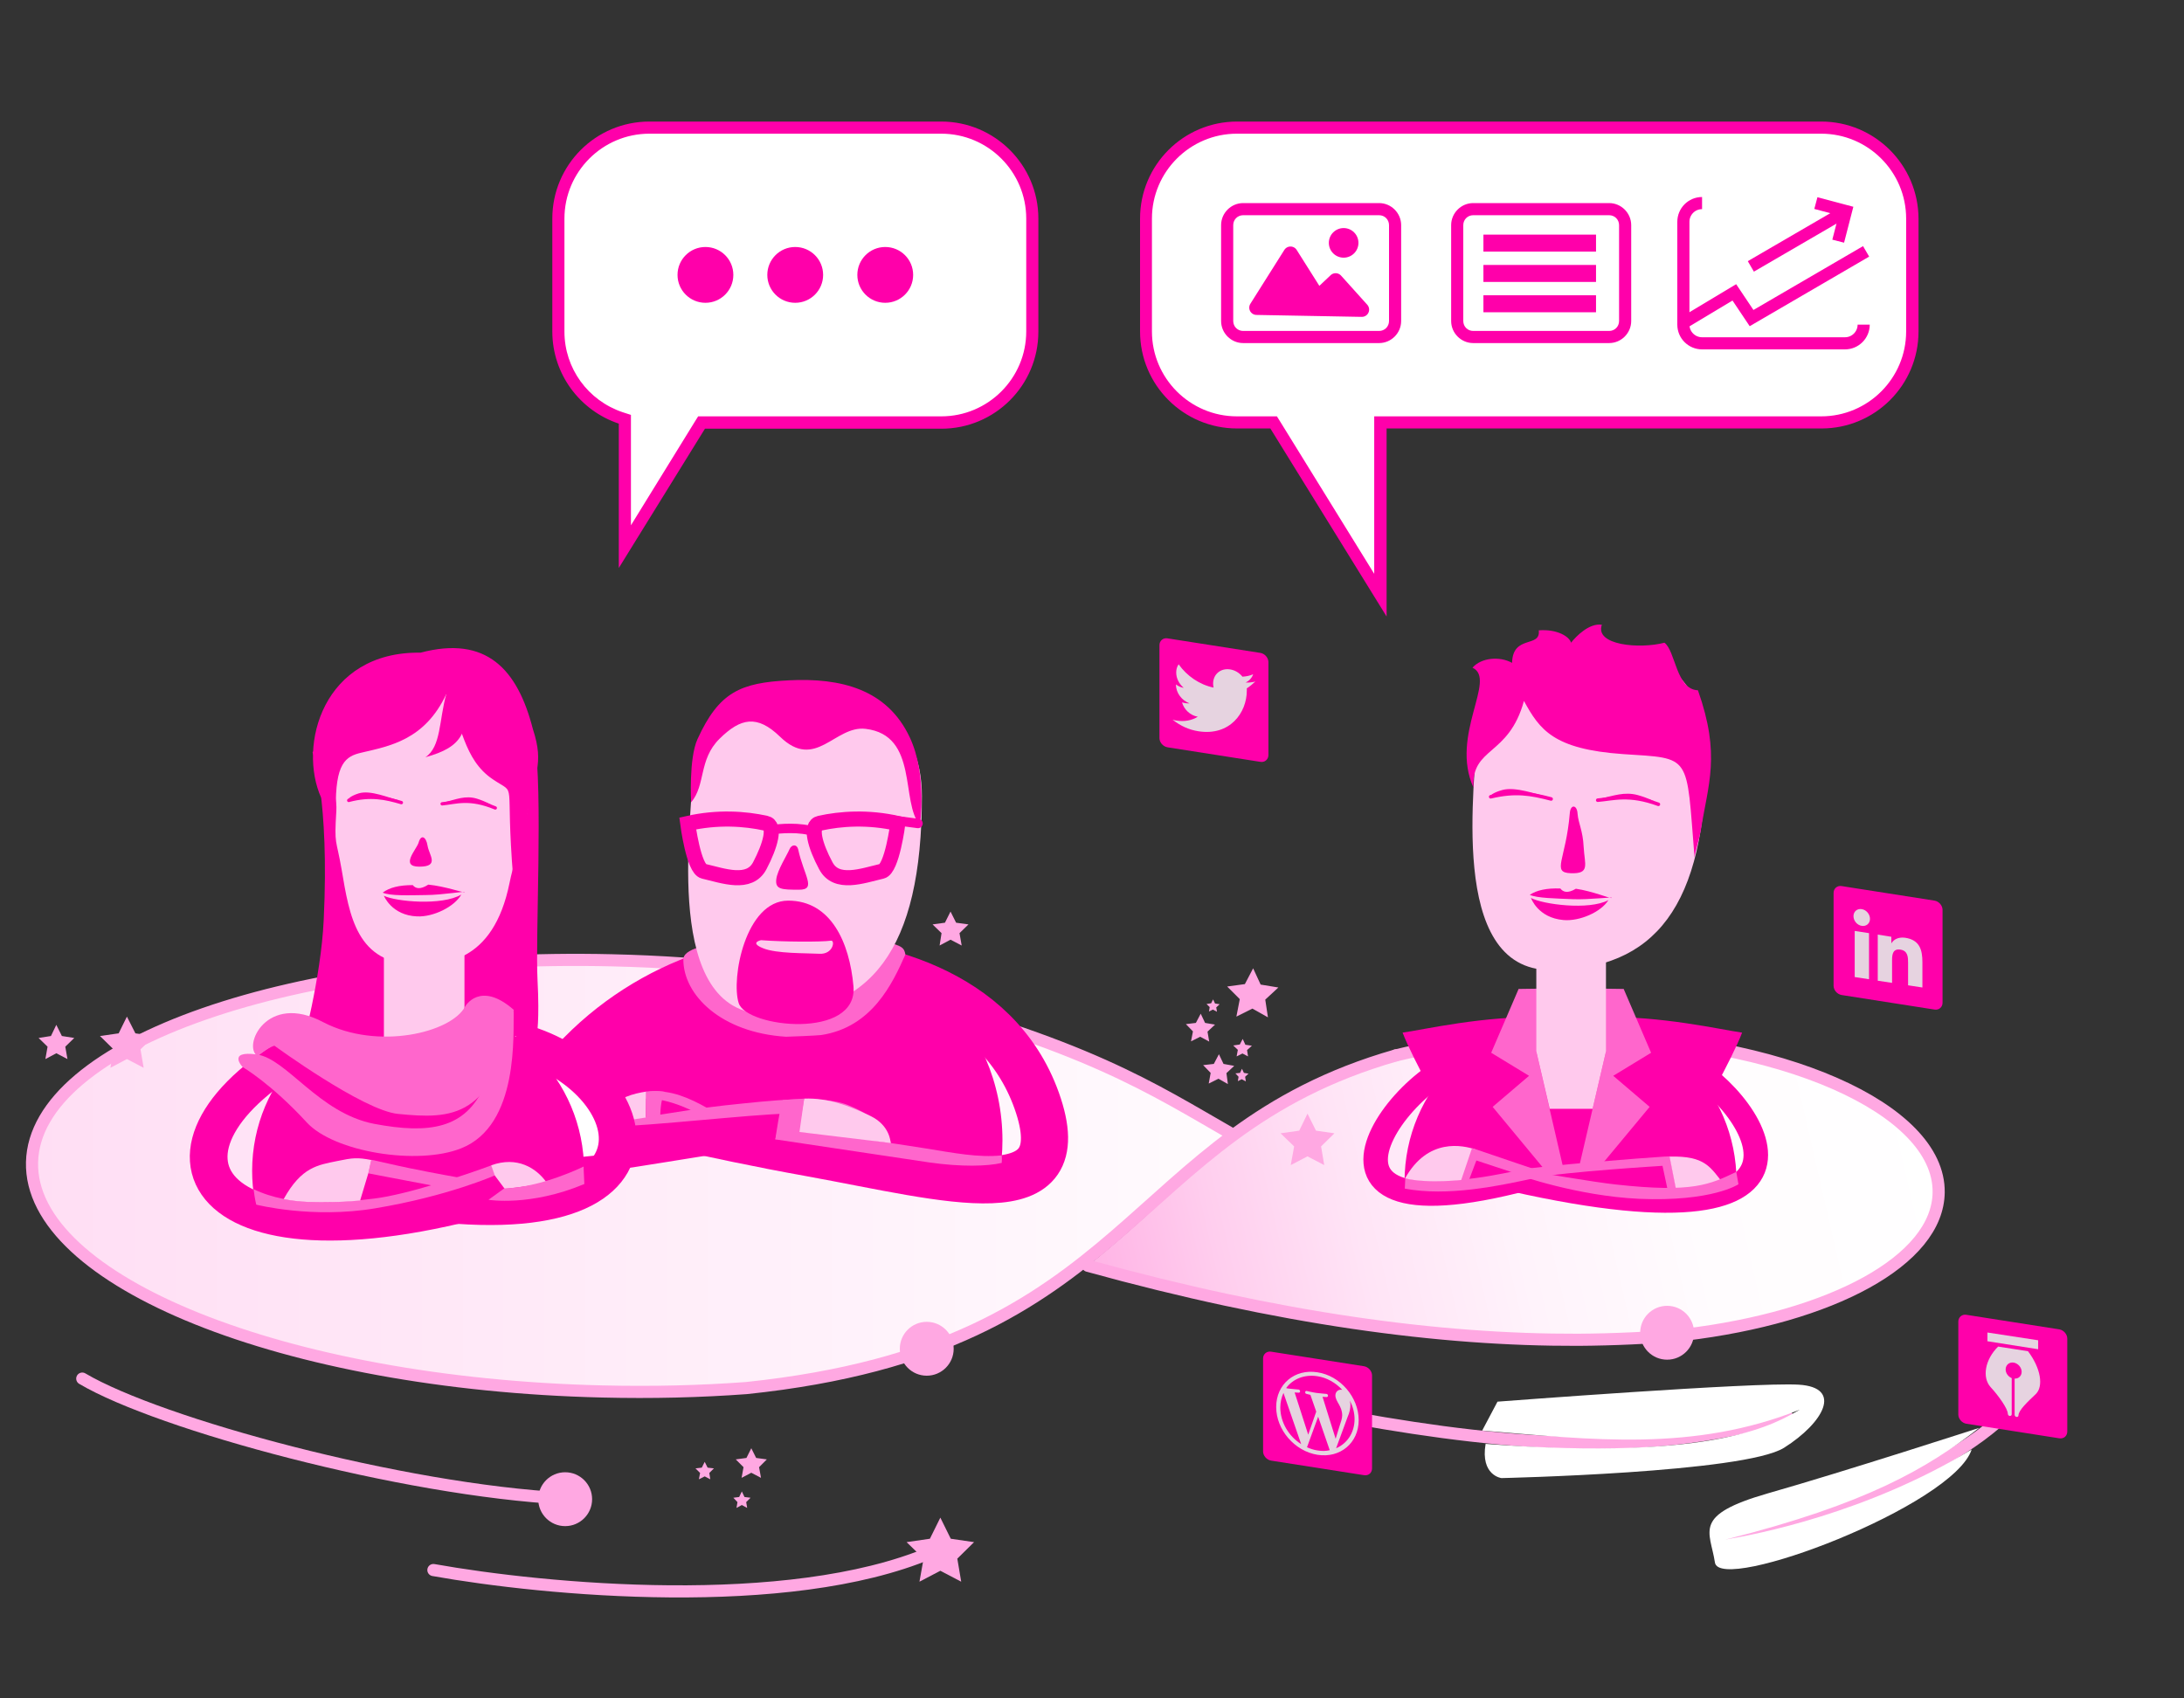
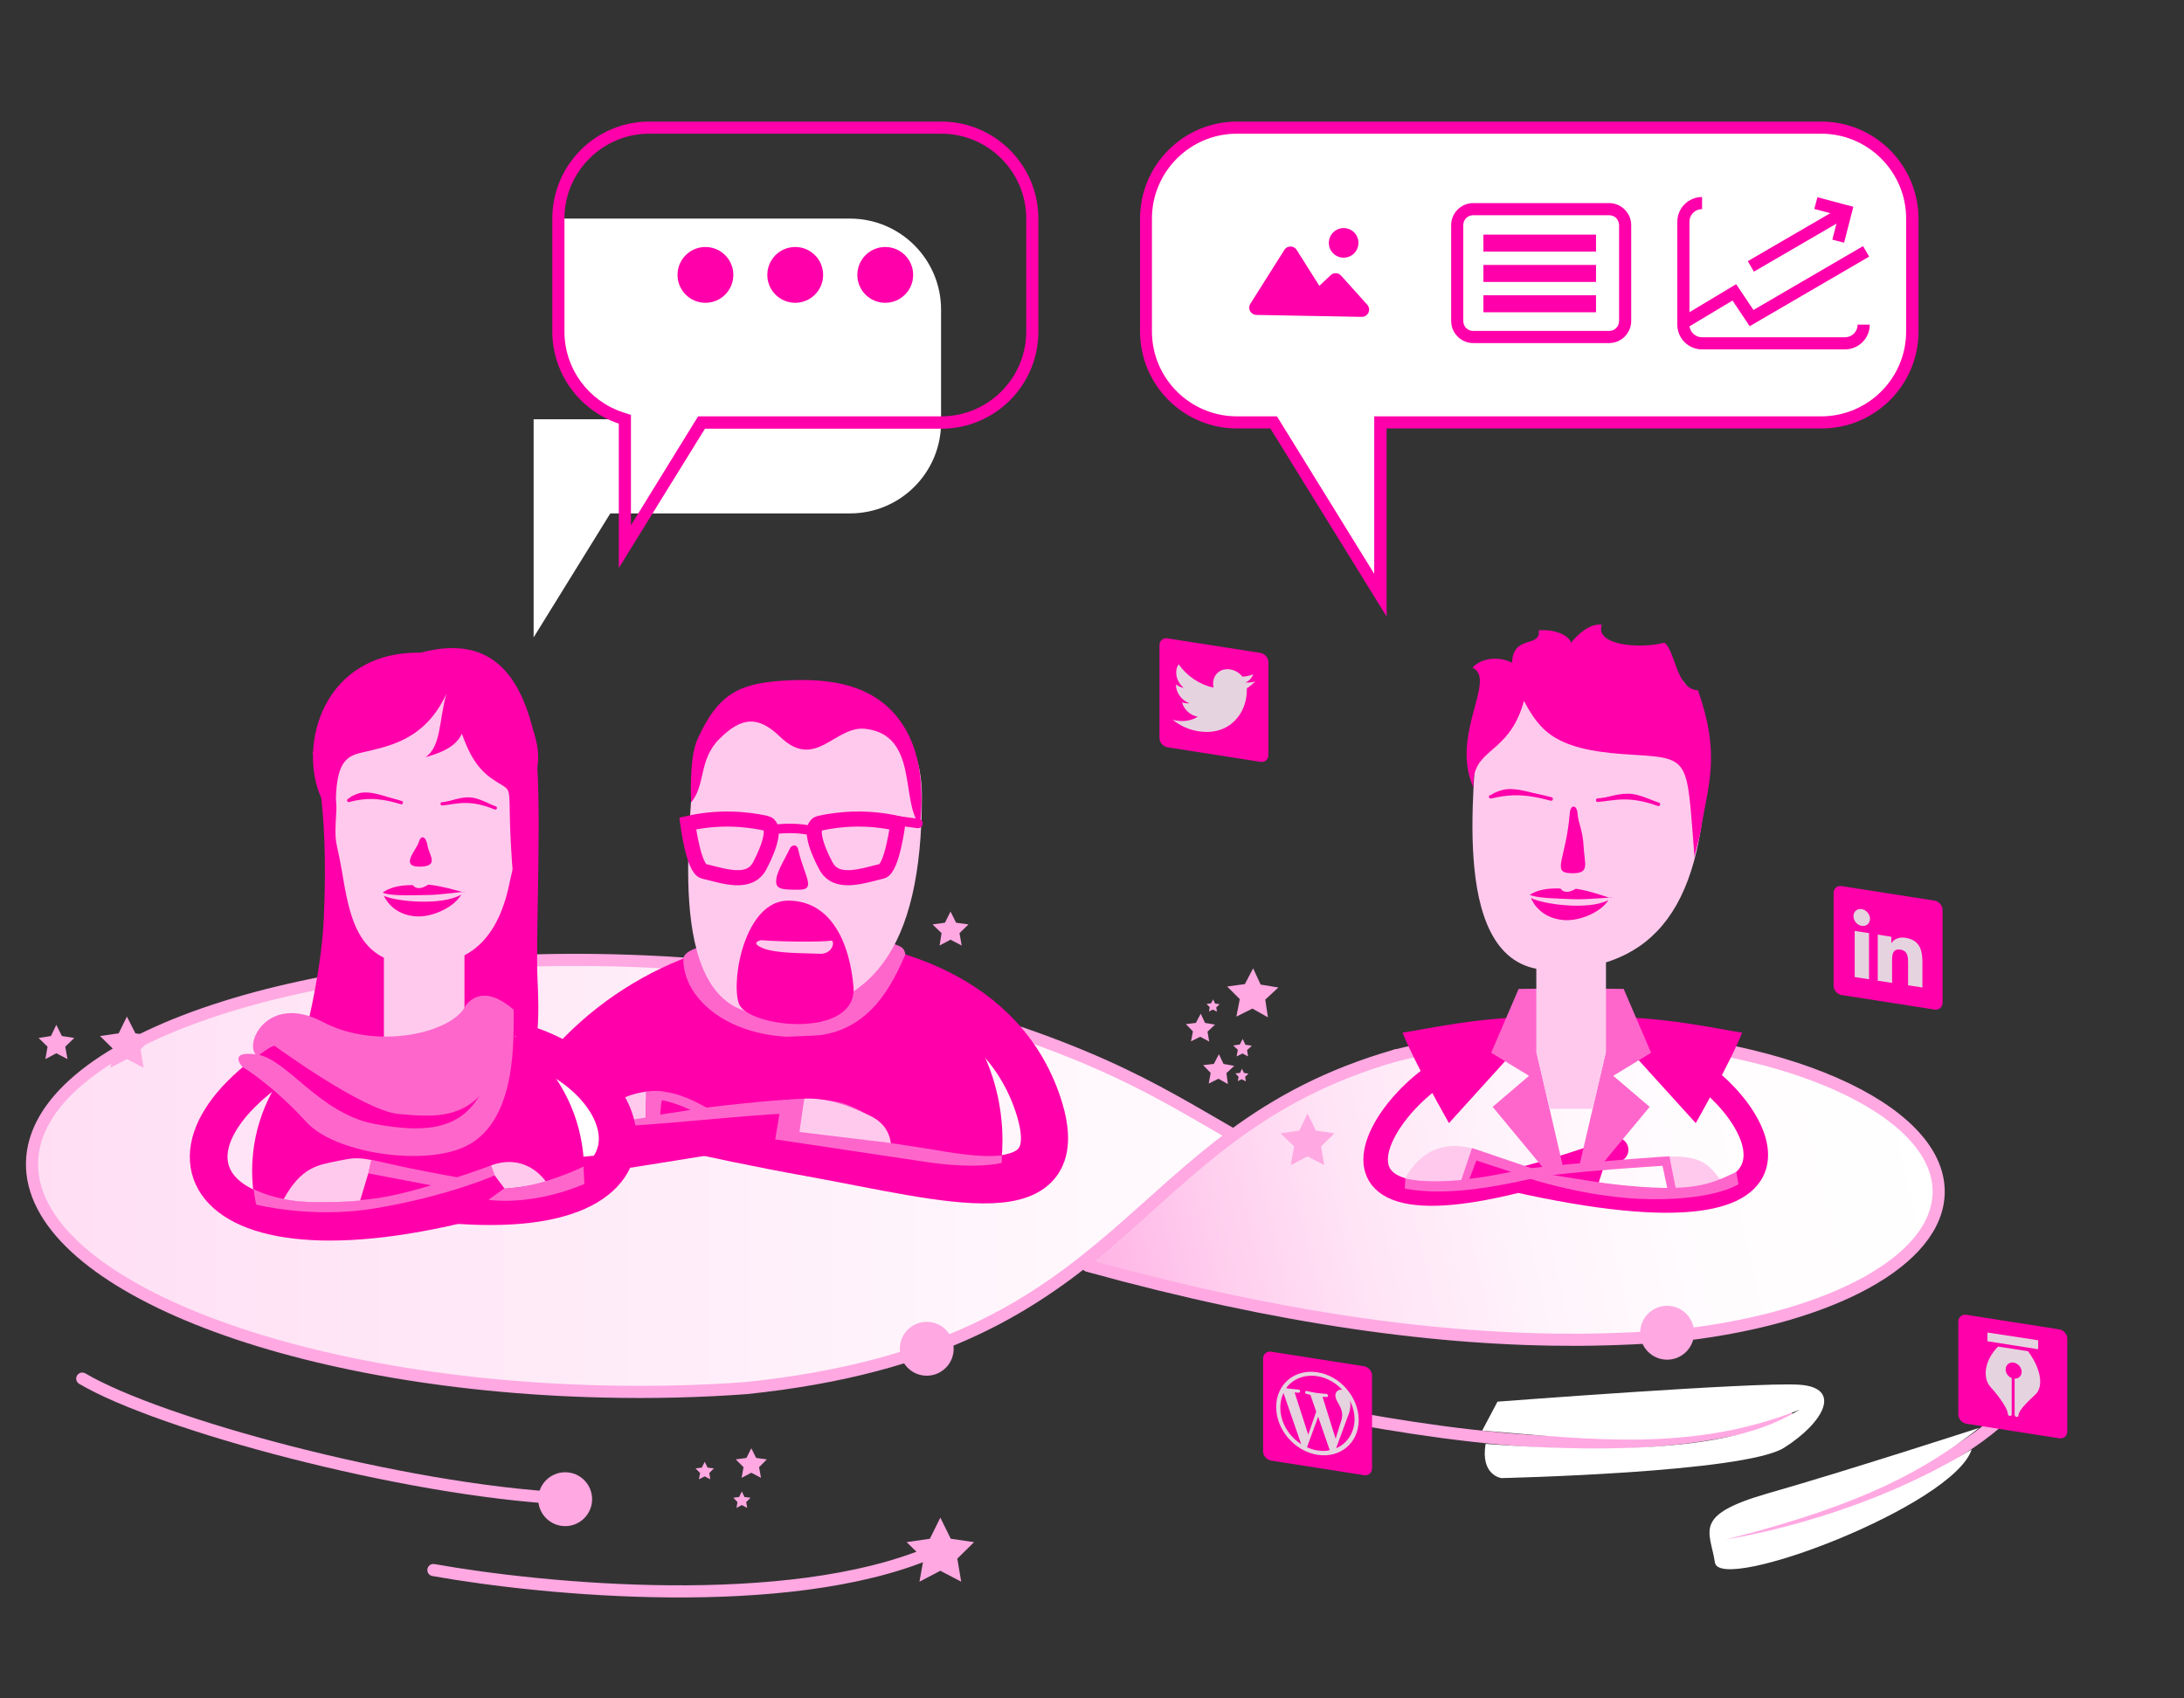
<svg xmlns="http://www.w3.org/2000/svg" version="1.1" x="0px" y="0px" viewBox="0 0 900 700" style="enable-background:new 0 0 900 700;" xml:space="preserve">
  <rect x="0" y="0" width="900" height="700" fill="#333333" stroke="none" />
  <style type="text/css">
	.icon1St0{fill:url(#icon1Grad1);}
	.icon1St1{fill:url(#icon1Grad2);}
	.icon1St2{fill:none;stroke:#FFA8E2;stroke-width:5;stroke-linecap:round;stroke-miterlimit:10;}
	.icon1St3{fill:#FFFFFF;}
	.icon1St4{fill-rule:evenodd;clip-rule:evenodd;fill:#FF00AA;}
	.icon1St5{fill:#E6D3E0;}
	.icon1St6{fill-rule:evenodd;clip-rule:evenodd;fill:#E6D3E0;}
	.icon1St7{fill-rule:evenodd;clip-rule:evenodd;fill:#FFA8E2;}
	.icon1St8{fill:#FFA8E2;}

		.icon1St9{fill-rule:evenodd;clip-rule:evenodd;fill:none;stroke:#FF00AA;stroke-width:19.422;stroke-linecap:round;stroke-miterlimit:10;}
	.icon1St10{fill-rule:evenodd;clip-rule:evenodd;fill:#FF66CC;}
	.icon1St11{fill-rule:evenodd;clip-rule:evenodd;fill:#FFC9ED;}

		.icon1St12{fill-rule:evenodd;clip-rule:evenodd;fill:none;stroke:#FF00AA;stroke-width:6.215;stroke-linecap:round;stroke-miterlimit:10;}

		.icon1St13{fill-rule:evenodd;clip-rule:evenodd;fill:none;stroke:#FF00AA;stroke-width:3.884;stroke-linecap:round;stroke-miterlimit:10;}
	.icon1St14{fill-rule:evenodd;clip-rule:evenodd;fill:#FFFFFF;}

		.icon1St15{fill-rule:evenodd;clip-rule:evenodd;fill:none;stroke:#FF00AA;stroke-width:15.537;stroke-linecap:round;stroke-miterlimit:10;}

		.icon1St16{fill-rule:evenodd;clip-rule:evenodd;fill:none;stroke:#FF00AA;stroke-width:1.367;stroke-linecap:round;stroke-miterlimit:10;}

		.icon1St17{fill-rule:evenodd;clip-rule:evenodd;fill:none;stroke:#FF00AA;stroke-width:10.099;stroke-linecap:round;stroke-miterlimit:10;}

		.icon1St18{fill-rule:evenodd;clip-rule:evenodd;fill:none;stroke:#FF00AA;stroke-width:1.462;stroke-linecap:round;stroke-miterlimit:10;}
	.icon1St19{fill:#FF00AA;}

		.icon1St20{fill-rule:evenodd;clip-rule:evenodd;fill:#FF00AA;stroke:#FF00AA;stroke-width:6;stroke-linecap:round;stroke-linejoin:round;stroke-miterlimit:10;}
	.icon1St21{fill-rule:evenodd;clip-rule:evenodd;fill:none;stroke:#FF00AA;stroke-width:5;stroke-miterlimit:10;}
	.icon1St22{fill-rule:evenodd;clip-rule:evenodd;fill:none;stroke:#FF00AA;stroke-width:7;stroke-miterlimit:10;}
</style>
  <g id="gradient">
    <linearGradient id="icon1Grad1" gradientUnits="userSpaceOnUse" x1="13.255" y1="484.693" x2="575.204" y2="484.693">
      <stop offset="0" style="stop-color:#FFDEF4" />
      <stop offset="0.992" style="stop-color:#FFFFFF" />
    </linearGradient>
    <path class="icon1St0" d="M508.9,468.2c-34.2-19.5-60.5-37.8-148.2-59.9c-32.4-7.1-69.2-11.5-108.3-12.4c-130.9-3.1-238,34.2-239.2,83.2   s104,91.4,235,94.5c20.5,0.5,40.4,0,59.4-1.4c161-16.8,154.8-104.8,267.6-137.1" />
    <linearGradient id="icon1Grad2" gradientUnits="userSpaceOnUse" x1="456.662" y1="534.247" x2="799.749" y2="455.558">
      <stop offset="0" style="stop-color:#FFB5E6" />
      <stop offset="0.139" style="stop-color:#FFCEEE" />
      <stop offset="0.303" style="stop-color:#FFE4F6" />
      <stop offset="0.484" style="stop-color:#FFF3FB" />
      <stop offset="0.693" style="stop-color:#FFFCFE" />
      <stop offset="0.992" style="stop-color:#FFFFFF" />
    </linearGradient>
    <path class="icon1St1" d="M448.3,521.7c78.9,21.7,144.9,30.6,202,30.5l0,0.3c81.6,1,148.1-26.4,148.5-61s-65.4-63.6-147.1-64.5   c-28-0.3-54.2,2.7-76.6,8.1c0,0-61.4,23.2-81,44.5C474.7,500.7,448.3,521.7,448.3,521.7z" />
  </g>
  <g id="waterlines">
    <path class="icon1St2" d="M508.3,467.8c-33.9-19.4-60.4-37.5-147.6-59.6c-32.4-7.1-69.2-11.5-108.3-12.4c-130.9-3.1-238,34.2-239.2,83.2   s104,91.4,235,94.5c20.5,0.5,40.4,0,59.4-1.4c161-16.8,154.8-104.8,267.6-137.1" />
    <path class="icon1St2" d="M575.2,435c22.4-5.5,48.6-8.5,76.6-8.1c81.6,1,147.5,29.9,147.1,64.5c-0.3,28.2-44.3,51.5-104.6,58.7l-0.5,0.1   c-13.9,1.2-28.4,1.9-43.5,2c-57.1,0.2-123.1-8.7-202-30.5" />
    <path class="icon1St2" d="M33.9,568.2c31.8,18.8,131.8,45.9,198.8,49.4" />
    <path class="icon1St2" d="M546.9,582.4c62.4,11.8,129.4,20,189.4,1.2" />
    <path class="icon1St2" d="M713.9,634.1c37.6-8.2,104.7-31.8,124.7-65.9" />
    <path class="icon1St2" d="M178.6,647.1c45.9,8.2,145.9,17.6,204.7-7.1" />
    <path class="icon1St3" d="M610.8,589.6c45.5,3.8,86.9,8.9,130.9-8.6c-9.8,5.4-33.2,21.4-129.5,14.1c-2.2,13,6.5,14.1,6.5,14.1   s100.2-2.2,116.5-12.5s24.4-24.9,6-26c-18.4-1.1-124.1,7-124.1,7L610.8,589.6z" />
    <path class="icon1St3" d="M815.6,588.5c-21.2,16.5-46,31.3-104.4,46c12.3-2,58.3-10.9,101.3-37.1c-7.5,23.2-103.8,59.7-105.8,46.6   s-9.5-19.5,21.8-28.5C759.8,606.6,815.6,588.5,815.6,588.5z" />
  </g>
  <g id="icons">
    <g>
      <path class="icon1St4" d="M797.2,416.1l-38.3-6c-1.8-0.3-3.3-2-3.3-3.8v-38.3c0-1.8,1.5-3.1,3.3-2.8l38.3,6c1.8,0.3,3.3,2,3.3,3.8v38.3    C800.5,415.1,799,416.4,797.2,416.1z" />
      <g id="Page-1_4_">
        <g id="Desktop-HD-v3_4_" transform="translate(-1083, -1471)">
          <g id="Group-2_4_" transform="translate(657, 1189)">
            <g id="linkedin_2_" transform="translate(426, 282)">
              <path id="Shape_2_" class="icon1St5" d="M770.2,403.6l-5.9-0.9v-19l5.9,0.9L770.2,403.6L770.2,403.6z M767.2,381.6        c-1.9-0.3-3.4-2.1-3.4-4c0-1.9,1.5-3.2,3.4-2.9c1.9,0.3,3.4,2.1,3.4,4C770.6,380.6,769.1,381.9,767.2,381.6z M792.2,407        l-5.9-0.9v-9.2c0-2.2,0-5-3.1-5.5c-3.1-0.5-3.5,1.8-3.5,4.3v9.4l-5.9-0.9v-19l5.6,0.9v2.6l0.1,0c0.8-1.4,2.7-2.6,5.6-2.2        c6,0.9,7.1,5,7.1,10.1V407z" />
            </g>
          </g>
        </g>
      </g>
    </g>
    <g>
      <path class="icon1St4" d="M519.4,314l-38.3-6c-1.8-0.3-3.3-2-3.3-3.8v-38.3c0-1.8,1.5-3.1,3.3-2.8l38.3,6c1.8,0.3,3.3,2,3.3,3.8v38.3    C522.7,313,521.2,314.3,519.4,314z" />
      <g id="Page-1_3_">
        <g id="Desktop-HD-v3_3_" transform="translate(-1007, -1473)">
          <g id="Group-2_3_" transform="translate(657, 1189)">
            <g id="twitter_1_" transform="translate(350, 284)">
              <path id="Path_1_" class="icon1St6" d="M513.8,283.7c0,0.3,0,0.6,0,0.9c0,9.2-7,18.8-19.9,16.8c-4-0.6-7.6-2.3-10.7-4.8        c0.6,0.2,1.1,0.3,1.7,0.4c3.3,0.5,6.3-0.1,8.7-1.6c-3.1-0.5-5.7-3-6.5-5.9c0.4,0.1,0.9,0.2,1.3,0.3c0.6,0.1,1.3,0.1,1.8,0.1        c-3.2-1.2-5.6-4.3-5.6-7.7v-0.1c0.9,0.7,2,1.2,3.2,1.4c-1.9-1.6-3.1-3.9-3.1-6.3c0-1.3,0.3-2.4,1-3.4        c3.4,4.8,8.6,8.4,14.4,9.6c-0.1-0.5-0.2-1.1-0.2-1.6c0-3.9,3.1-6.5,7-5.9c2,0.3,3.8,1.4,5.1,3c1.6-0.1,3.1-0.4,4.4-1        c-0.5,1.5-1.6,2.7-3.1,3.4c1.4,0.1,2.8-0.1,4-0.4C516.3,281.8,515.1,282.9,513.8,283.7z" />
            </g>
          </g>
        </g>
      </g>
    </g>
    <g>
      <path class="icon1St4" d="M848.6,592.8l-38.3-6c-1.8-0.3-3.3-2-3.3-3.8v-38.3c0-1.8,1.5-3.1,3.3-2.8l38.3,6c1.8,0.3,3.3,2,3.3,3.8V590    C851.9,591.8,850.5,593.1,848.6,592.8z" />
      <g>
        <path class="icon1St6" d="M835.7,556.9l-12.3-1.9c-5.4,5.3-6.7,12.7-3.1,16.7c3.5,3.8,7.1,9,7.1,11c0,0.4,0.4,0.9,0.8,0.9     s0.8-0.2,0.8-0.7V568c-1.4-0.6-2.5-2-2.5-3.6c0-1.8,1.5-3.1,3.3-2.8c1.8,0.3,3.3,2,3.3,3.8c0,1.7-1.3,2.9-2.9,2.8v14.9     c0,0.4,0.4,0.9,0.8,0.9c0.4,0.1,0.8-0.2,0.8-0.7c0-2,3.9-5.7,7.1-8.7C842.2,571.4,841,563.9,835.7,556.9z" />
        <polygon class="icon1St6" points="839.9,556.1 819,552.8 819,549.2 839.9,552.4    " />
      </g>
    </g>
    <g>
      <path class="icon1St4" d="M562.1,608l-38.3-6c-1.8-0.3-3.3-2-3.3-3.8v-38.3c0-1.8,1.5-3.1,3.3-2.8l38.3,6c1.8,0.3,3.3,2,3.3,3.8v38.3    C565.4,607.1,563.9,608.3,562.1,608z" />
      <g>
        <path class="icon1St5" d="M542.9,565.6c-9.4-1.5-17,4.9-17,14.3c0,9.4,7.6,18.2,17,19.7c9.4,1.5,17-4.9,17-14.3     C559.9,575.9,552.3,567,542.9,565.6z M527.6,580.1c0-2.2,0.5-4.2,1.3-6l7.3,21.1C531.1,592,527.6,586.2,527.6,580.1z      M542.9,597.8c-1.5-0.2-2.9-0.7-4.3-1.3l4.6-12.6l4.7,13.6c0,0.1,0.1,0.2,0.1,0.2C546.4,598.1,544.7,598.1,542.9,597.8z      M545,575.7c0.9,0.1,1.7,0.1,1.7,0.1c0.8,0,0.7-1.2-0.1-1.3c0,0-2.5-0.2-4.1-0.4c-1.5-0.2-4-0.8-4-0.8c-0.8-0.2-0.9,1.1-0.1,1.2     c0,0,0.8,0.2,1.6,0.4l2.4,6.9l-3.3,9.5l-5.6-17.4c0.9,0.1,1.7,0.1,1.7,0.1c0.8,0,0.7-1.2-0.1-1.3c0,0-2.5-0.2-4.1-0.4     c-0.3,0-0.6-0.1-1-0.2c2.7-3.7,7.4-5.7,12.8-4.9c4,0.6,7.6,2.7,10.3,5.6c-0.1,0-0.1,0-0.2,0c-1.5-0.2-2.6,0.9-2.6,2.3     c0,1.3,0.7,2.4,1.5,3.8c0.6,1.1,1.3,2.5,1.3,4.4c0,1.3-0.5,2.7-1.2,4.8l-1.5,4.9L545,575.7z M556.3,577.3c1.2,2.4,1.9,5,1.9,7.6     c0,5.6-3.1,10.1-7.6,12l4.7-12.8c0.9-2,1.2-3.7,1.2-5.3C556.4,578.4,556.4,577.8,556.3,577.3z" />
      </g>
    </g>
    <circle class="icon1St7" cx="687" cy="549.3" r="11.1" />
    <circle class="icon1St7" cx="381.9" cy="555.9" r="11.1" />
    <circle class="icon1St7" cx="232.9" cy="617.9" r="11.1" />
    <polygon class="icon1St8" points="538.8,459 542.3,466 549.9,467.1 544.4,472.5 545.7,480.2 538.8,476.6 531.9,480.2 533.3,472.5   527.7,467.1 535.4,466  " />
    <polygon class="icon1St8" points="309.6,596.9 311.6,600.9 316,601.5 312.8,604.7 313.6,609.1 309.6,607 305.6,609.1 306.4,604.7   303.2,601.5 307.6,600.9  " />
    <polygon class="icon1St8" points="290.4,602.5 291.6,604.9 294.2,605.2 292.3,607.1 292.7,609.7 290.4,608.5 288,609.7 288.5,607.1   286.6,605.2 289.2,604.9  " />
    <polygon class="icon1St8" points="305.7,614.7 306.8,617 309.3,617.3 307.5,619.1 307.9,621.5 305.7,620.3 303.5,621.5 303.9,619.1   302.2,617.3 304.6,617  " />
    <polygon class="icon1St8" points="506,446.8 502.1,444.6 498.1,446.6 498.9,442.2 495.8,439 500.2,438.5 502.3,434.5 504.2,438.5   508.6,439.3 505.4,442.3  " />
    <polygon class="icon1St8" points="522.5,419.3 516.1,415.7 509.5,419 510.9,411.8 505.7,406.6 513,405.6 516.4,399.1 519.5,405.8   526.8,407 521.4,412  " />
    <polygon class="icon1St8" points="514.3,435.4 512,434.2 509.6,435.4 510.1,432.7 508.2,430.9 510.9,430.5 512.1,428.2 513.2,430.6   515.9,431 513.9,432.8  " />
    <polygon class="icon1St8" points="498.3,429.3 494.6,427.3 490.8,429.2 491.6,425.1 488.7,422.1 492.8,421.6 494.8,417.8 496.6,421.6   500.7,422.3 497.6,425.2  " />
    <polygon class="icon1St8" points="501.5,417 499.8,416.1 498.2,416.9 498.5,415.1 497.2,413.8 499.1,413.5 499.9,411.9 500.7,413.6   502.6,413.9 501.2,415.2  " />
    <polygon class="icon1St8" points="513.4,445.7 511.7,444.8 510.1,445.6 510.4,443.8 509.1,442.4 511,442.2 511.8,440.5 512.6,442.2   514.5,442.5 513.1,443.8  " />
    <polygon class="icon1St8" points="52.3,419 55.8,425.9 63.5,427 57.9,432.5 59.2,440.1 52.3,436.5 45.5,440.1 46.8,432.5 41.2,427   48.9,425.9  " />
    <polygon class="icon1St8" points="387.5,625.5 391.8,634.2 401.4,635.6 394.5,642.4 396.1,651.9 387.5,647.4 378.9,651.9 380.6,642.4   373.6,635.6 383.2,634.2  " />
    <polygon class="icon1St8" points="23.2,422.4 25.5,427 30.6,427.8 26.9,431.4 27.8,436.5 23.2,434.1 18.7,436.5 19.6,431.4 15.9,427.8   21,427  " />
    <polygon class="icon1St8" points="391.7,375.7 394,380.3 399.1,381 395.4,384.6 396.3,389.7 391.7,387.3 387.2,389.7 388,384.6   384.3,381 389.4,380.3  " />
  </g>
  <g id="characters">
    <g>
      <path class="icon1St4" d="M311.9,471.4c35.7,5.4,75.1,11.3,99.9,13.5c0.8-4.8,1.3-9.8,1.3-14.9c0-47.7-39.3-86.4-87.7-86.4    s-87.7,38.7-87.7,86.4c0,0.8,0,1.6,0,2.3C262.7,469.6,283.6,467.2,311.9,471.4z" />
      <path class="icon1St9" d="M356.6,472.7c-16-31.7-160,26.9-136.6-13c25.4-43.3,71.1-63.7,105.3-63.7" />
      <path class="icon1St9" d="M277,463.6c17.8,3.9,34.7,7.6,57,11.6c57.3,10.4,110.2,26.2,93.2-21.6c-16.5-46.2-68.1-57.7-101.9-57.7" />
      <path class="icon1St10" d="M373.1,393.4c-5.2,11.7-13.6,30-34.7,33.2c-1.4,0.2-13.1,0.7-14.5,0.7c-26.9-1.7-42.3-17.3-42.3-31.8    c-0.1-2,2-3.8,6.8-5.2c14.2-5.4,15.8-8,35.6-8c16.2,0,30.8,2.6,41.1,5.8C371.6,389.9,372.6,390.5,373.1,393.4z" />
      <path class="icon1St11" d="M285.3,319.3c0,19.7-12.6,98.6,30.4,98.6s64.2-26.1,64.2-89.8S285.3,274.4,285.3,319.3z" />
      <path class="icon1St4" d="M328.9,350c2.4,11,7.7,16.7,0.4,16.7c-7.2,0-9.9-0.1-9.4-4.3c0.4-3.7,4.5-10.1,5.4-12.3    C326.2,347.9,328.4,347.9,328.9,350z" />
      <path class="icon1St12" d="M315.6,339.3c-8.6-1.9-19.9-2.7-32.2,0.1c0,0,2.4,18.7,6.6,19.7c8.1,1.9,18.8,5.9,23.1-2.3    C317.4,348.6,319.9,340.2,315.6,339.3z" />
      <path class="icon1St12" d="M337.8,339.3c8.6-1.9,19.9-2.7,32.2,0.1c0,0-2.4,18.7-6.6,19.7c-8.1,1.9-18.8,5.9-23.1-2.3    C335.9,348.6,333.5,340.2,337.8,339.3z" />
      <path class="icon1St4" d="M351.7,406.5c-1.6-18.1-9.3-35.3-26.9-35.3s-23.6,32.1-20.4,42.2C307.5,423.6,353.6,428.6,351.7,406.5z" />
      <path class="icon1St4" d="M284.8,330.7c6.1-7.2,3-17.6,11.7-26.2s15.5-10,24.9-0.9c14.7,14.3,22.6-4.7,35.3-3.2    c22,2.6,14.3,30.4,22.4,39.6c0,0,3.1-20.6-4.2-36.1c-9.3-19.8-28.3-24.6-49.8-23.5c-20,1-28.8,4.8-37.7,24.3    C283.8,312.7,284.8,330.7,284.8,330.7z" />
      <path class="icon1St13" d="M317.6,342.1c3.3-0.7,12.6-1.3,17.8,0.7" />
      <line class="icon1St13" x1="368.5" y1="338.1" x2="378.3" y2="339.4" />
      <path class="icon1St10" d="M244.1,463.3c16.7-1.6,37-5.8,54.5-7.7c19.1-2,40.2-4.6,51.2,0c11,4.6,16.5,10.1,17.6,16.5    c-1.3,0.1-1.2,1.1-2.3-0.8c-5.7-10-12.9-14.2-47.5-12c-22,1.4-58.8,5.7-74.9,5.2C243.2,464.1,243.7,463.6,244.1,463.3z" />
      <path class="icon1St10" d="M329.3,466.4c16.8,1.5,37.5,4.6,52,6.9c11.8,1.9,21.8,3.9,31.5,2.9c0.1,1.3,0.1,1.4,0,3.1    c-5.9,1.4-16.6,1.7-29.9-0.2c-10-1.5-63.4-9.5-63.4-9.5l0.7-2.9C320.1,466.7,325.5,465.9,329.3,466.4z" />
      <path class="icon1St10" d="M292,457c-16.5-9.5-29.8-11.8-48.4,6.8c-0.1,0.3,2.5,0.6,3.3,0c3.9-3,10.4-8.9,13.9-10.1    c10.4-3.6,25.4,4.6,25.4,4.6L292,457z" />
      <path class="icon1St11" d="M329,466.5l38,4.6c0,0,0-7.2-8.4-11.2c-8.4-4-17.3-7.5-27.2-7.1L329,466.5z" />
      <path class="icon1St10" d="M329.3,467.6l-9.8,2c0,0,2-13.8,3.1-16.2c0,0,3.5-0.3,8.8-0.6L329.3,467.6z" />
      <path class="icon1St11" d="M266.1,460.6l-15.8,2.4c0,0,1.2-8.3,7.6-10.9c2.9-1.2,5.8-1.8,8.4-2.2L266.1,460.6z" />
      <path class="icon1St10" d="M266.2,449.9c4.5-0.6,7.8,0.1,7.8,0.1c-1.9,3.2-1.9,9.7-1.9,9.7l-6,0.9L266.2,449.9z" />
      <path class="icon1St11" d="M313.6,387.5c9.3,0.7,24.5,0.8,28.9,0.2c1.7-0.1,0.8,5.7-4.8,5.4c-5.6-0.3-17.8,0-23.3-2.3    C308.7,388.5,313.6,387.5,313.6,387.5z" />
    </g>
    <path class="icon1St14" d="M249.8,475.8c0,0-1.1-30.1-16-42.8c-14.9-12.7-18.6,3.3-18.6,3.3l6,42.4L249.8,475.8z" />
    <g>
      <path class="icon1St4" d="M190.7,497.6c11.8,0.8,32.6-0.1,48.6-1.1c0.9-4.5,1.4-9.1,1.4-13.9c0-37.8-30.6-68.4-68.4-68.4    c-37.8,0-68.4,30.6-68.4,68.4c0,8.2,1.5,16.1,4.1,23.4C122.6,507.1,164.1,505.2,190.7,497.6z" />
      <path class="icon1St15" d="M219.2,431.2c52.4,18.5,62.6,91.1-83.2,56.9" />
      <path class="icon1St15" d="M126.9,431.2c-75.3,40.7-46.4,98.7,84.6,59.1" />
      <path class="icon1St4" d="M220.3,304.7c3.5,21.2,0.3,81.7,1.2,99c0.9,17.3-0.3,22.8-0.3,22.8l-96.9,5.9c0,0,8-29.3,9.1-53.3    c2.4-49.9-4.6-69.1-4.6-69.1s42.4-36.4,59.4-33C205.1,280.4,220.3,304.7,220.3,304.7z" />
      <path class="icon1St11" d="M133.7,305.5c-1.2,8.7,5.5,20,4.9,28.7c-0.9,14.7-0.1,10.9,2.2,24.3c3.2,18.8,6.1,39,31,39    c10.2,0,31.4,0.1,38.2-33.7c2.8-13.8,9.1-26.5,9.1-49.5C219,250.6,139.7,261,133.7,305.5z" />
      <path class="icon1St4" d="M183.9,286.1c-8.9,19-23.5,21.4-34.9,24.1c-6.6,1.5-10.9,4.3-10.6,23.4c0,2.9-6.3-9.3-6-4.7    c-9.8-21.6,0.7-60.5,40.9-59.9c27.2-7.2,40,6.9,46.3,31.5c4.9,15,0.4,18.1-2.7,37.8c-0.2,1.5-5.3,22.1-5.4,23.8    c-3.5-42.9,1.9-33.9-8.4-40.9C190.8,313,190.4,298,183.9,286.1z" />
      <path class="icon1St4" d="M172.5,347.3c-0.9,2.9-7.8,9.9,0.3,9.9c8.5,0,4-4.8,3.4-8.6C175.6,344.8,173.5,343.7,172.5,347.3z" />
      <path class="icon1St16" d="M182.2,331.3c5.6-0.5,11.1-2.8,21.9,1.7" />
      <path class="icon1St16" d="M165.4,330.8c-6.5-1.9-12.7-3.3-21.7-0.9" />
      <polygon class="icon1St11" points="191.4,429 181.4,452.7 163.7,452.7 158.2,429 158.2,379.1 191.4,379.1   " />
      <path class="icon1St4" d="M164.9,330c-4.9-1.2-12.2-4.5-17.1-3c-3.5,1.1-4.4,2.4-4.4,2.4s8.5-1.2,12-0.8C159,329,164.9,330,164.9,330z" />
      <path class="icon1St4" d="M183,330.7c4.9-1.2,8.8-3,13.6-1.5c3.5,1.1,6.1,2.6,6.1,2.6s-7.7-2.4-11.2-2C188,330.2,183,330.7,183,330.7z" />
      <path class="icon1St4" d="M183.9,286.1c-3,10.8-2.1,21.7-8.6,26c15.6-4.3,18.2-10.4,16.4-28.2C189.9,266.1,183.9,286.1,183.9,286.1z" />
      <path class="icon1St10" d="M191.7,414.8c-5.6,10.8-36,18.2-58.5,6.5c-23.4-12.5-33.5,10.1-27,14c4.9-4,6.9-4.3,6.9-4.3    s36.5,26.7,50.9,28.1c22.1,2.2,39.9,2.2,47.7-42.9C197.8,404,191.7,414.8,191.7,414.8z" />
      <path class="icon1St4" d="M157.7,367.9c2.8-2.1,6.8-3.1,12.4-3.1c1.1,1.4,3,2,6.4-0.2c7,0.7,14.4,3.4,14.9,3.1c1.1-0.6-9.1,1.2-16,1.2    C168.5,369,160.7,369.3,157.7,367.9z" />
      <path class="icon1St4" d="M158.2,369.2c4.9,2.4,23.9,4.2,31.9-0.5c-2.8,5-11.5,9.3-18.2,9C161.4,377.3,158.2,369.2,158.2,369.2z" />
      <path class="icon1St10" d="M211.7,416.1c-0.3,9.8,2.4,47.7-21.7,57.2c-17.8,7.1-52.3,1.6-63.6-10.7c-14.8-16.1-26.4-22.8-26.4-22.8    s-6.6-6.9,5.8-5.2c12.4,1.7,25.6,24.2,48.4,28.6c22.8,4.3,37.6,2,45.4-15.6C207.3,430,211.7,416.1,211.7,416.1z" />
      <path class="icon1St10" d="M202.5,480.3c-10.8,4-34.5,12-48.3,13.7c-13.9,1.7-34.5,3.6-49.7-3.9c0.5,4.2,1.1,6.4,1.1,6.4    s23.1,5.9,49.1,1.5c30-5,49.3-13.6,49.3-13.6L202.5,480.3z" />
      <path class="icon1St11" d="M203.9,484.5l4.1,5.5c0,0,9-0.8,17.2-2.7c-4.2-5.9-12.1-10.9-22.8-7L203.9,484.5z" />
      <path class="icon1St10" d="M153,478c1.9,0.4,4.2,0.9,7.2,1.6c2.7,0.6,5.7,1.3,8.7,1.9c10.2,2.1,20.5,3.9,20.5,3.9l-9.3,3.6l-12.1-2.3    l-8.4-1.6l-7.8-1.5L153,478z" />
      <path class="icon1St11" d="M151.8,483.5l-3.4,11.3c0,0-19.5,2-31.5-0.6c7.4-13.3,14-14,22.2-15.7c6.2-1.3,8.2-1.5,13.9-0.4L151.8,483.5    z" />
      <path class="icon1St10" d="M201.3,494.5c0,0,17.1,2.9,39.5-6.5c-0.3-5.9-0.3-7.2-0.3-7.2s-17.5,8.7-32.7,9    C203.1,493.2,201.3,494.5,201.3,494.5z" />
    </g>
    <g>
-       <path class="icon1St4" d="M599,494.1c15,1.5,30.4-4.8,30.4-4.8s17.1,4.1,35.8,6.3c16.7,1.9,33.4-0.8,50.2-3.2c0.1-1.8,0.2-3.6,0.2-5.4    c0-37.8-30.6-68.4-68.4-68.4c-37.8,0-68.4,30.6-68.4,68.4c0,1.9,0.1,3.8,0.2,5.6C583.7,492.8,590.7,493.3,599,494.1z" />
      <path class="icon1St4" d="M659.2,419.2c25.4-0.6,50,5.2,58.7,6.4c-4,10.7-19.1,37.3-19.1,37.3" />
      <path class="icon1St4" d="M636.7,419.2c-25.4-0.6-50,5.2-58.7,6.4c4,10.7,19.1,37.3,19.1,37.3" />
      <path class="icon1St17" d="M603.7,437c-33.4,10.5-85.4,89.8,62.3,36.9" />
      <polyline class="icon1St10" points="633.1,433.4 647.4,495.2 615.1,456.2 630.1,443.4 614.5,433.9 625.8,407.6 647.4,407.3    669.1,407.6 680.4,433.9 664.8,443.4 679.8,456.2 647.4,495.2 661.8,433.4   " />
      <path class="icon1St11" d="M608.5,301.2c0,19.7-12.6,98.6,30.4,98.6c42.9,0,64.2-26.1,64.2-89.8S608.5,256.3,608.5,301.2z" />
      <path class="icon1St4" d="M628,288.9c-6.3,23-21.7,18.8-20.8,35.7c-9.8-21.6,9.8-44.7-0.4-49.4c3.6-4.2,11.3-4.8,16.3-2    c0.3-11.8,11.9-6,11-13.4c7.8-0.6,12.7,2.7,13.3,5.1c2.2-2.8,7.6-8.2,12.7-7.4c-3,8.4,15.4,10.1,25.8,7.4    c4.6,3.4,4.8,19.3,13.8,19.6c9.5,26.9,4.2,38.5,1.1,58.2c-0.2,1.5-2.4,9-2.5,10.7c-3.5-42.9-0.9-40.7-29.5-42.6    C640.2,308.8,634.5,300.8,628,288.9z" />
      <path class="icon1St4" d="M646.9,335.1c-1.6,19.4-7.7,24.5,0.4,24.8c8.1,0.3,5.7-3.5,5.3-10.9c-0.3-6.6-2.2-9.7-2.5-13.6    C649.9,331.6,647.2,331.4,646.9,335.1z" />
      <path class="icon1St4" d="M630.4,368.8c2.9-1.9,6.9-2.8,12.6-2.6c1.1,1.4,2.9,2.2,6.4,0.1c6.9,1,14.2,4.1,14.7,3.8    c1.2-0.6-9.1,0.8-16,0.5C641.2,370.3,633.3,370.2,630.4,368.8z" />
      <path class="icon1St4" d="M630.9,370.1c4.8,2.6,23.7,5.2,31.9,0.9c-3,4.9-11.9,8.8-18.5,8.2C633.7,378.3,630.9,370.1,630.9,370.1z" />
      <path class="icon1St18" d="M658.4,329.8c6.4-0.5,12.7-2.8,25,1.7" />
      <path class="icon1St18" d="M639.2,329.3c-8.5-2.2-14.7-3.3-24.9-0.9" />
      <polygon class="icon1St11" points="661.8,433.4 656.3,457 638.6,457 633.1,433.4 633.1,383.5 661.8,383.5   " />
      <path class="icon1St4" d="M638.6,328.6c-5.6-1.2-14-4.5-19.5-3c-4,1.1-5,2.4-5,2.4s9.8-1.2,13.8-0.8    C631.8,327.6,638.6,328.6,638.6,328.6z" />
      <path class="icon1St4" d="M659.3,329.2c5.6-1.2,10.1-3,15.6-1.5c4,1.1,6.9,2.6,6.9,2.6s-8.8-2.4-12.8-2    C665,328.8,659.3,329.2,659.3,329.2z" />
      <path class="icon1St17" d="M693.6,437.9c32.7,17.6,72.6,83.9-84.5,44.7" />
      <polygon class="icon1St4" points="660.8,481.2 634.6,483.1 658,489.9   " />
      <path class="icon1St10" d="M688.1,476.6c-0.7,0-1.5,0.1-2.3,0.1c-8.3,0.5-50.4,3.8-58.4,5.3c-6.7,1.3-29.3,7-48.3,3.7    c-0.1,1.6-0.1,2.8-0.2,4.2c17.8,3.3,38.1-1,54.3-4.5c11-2.4,51.9-4.9,51.9-4.9l2.2,10.3c0,0,1.7-0.3,3.5-0.5L688.1,476.6z" />
      <path class="icon1St11" d="M690.7,490.4c3.8-0.4,11.2-1.2,19.7-2.3c-5.6-7-7.6-11.8-22.4-11.4L690.7,490.4z" />
      <path class="icon1St10" d="M715.5,483c-10.9,5.2-17.9,8.7-49.6,5.2c-8.7-0.9-33.6-5.2-33.6-5.2l-6.6,1.3c0,0,24.2,8.6,49.7,9.8    c30.2,1.3,41-6,41-6L715.5,483z" />
      <path class="icon1St11" d="M608.2,473.8c-5.4-1.8-19.8-5-29.2,11.9c9.9,2.3,24.6,0.5,24.6,0.5l3.4-8.2L608.2,473.8z" />
    </g>
    <path class="icon1St10" d="M602.1,486.5l4.5-13.3l1.6,0.5c3.7,1.3,29.5,10,29.5,10l-8.7,1.4l-20.6-6.8l-3,7.9L602.1,486.5" />
  </g>
  <g id="popup">
    <g>
      <g>
-         <path class="icon1St14" d="M257.5,172.8l-1.7-0.6c-15.4-5.1-25.7-19.4-25.7-35.6V90.1c0-20.7,16.8-37.5,37.5-37.5h120.2     c20.7,0,37.5,16.8,37.5,37.5v46.5c0,20.7-16.8,37.5-37.5,37.5h-98.8l-31.6,51.1V172.8z" />
+         <path class="icon1St14" d="M257.5,172.8l-1.7-0.6c-15.4-5.1-25.7-19.4-25.7-35.6V90.1h120.2     c20.7,0,37.5,16.8,37.5,37.5v46.5c0,20.7-16.8,37.5-37.5,37.5h-98.8l-31.6,51.1V172.8z" />
      </g>
      <g>
        <path class="icon1St19" d="M387.9,55.1c19.3,0,35,15.7,35,35v46.5c0,19.3-15.7,35-35,35h-97.4h-2.8l-1.5,2.4L260,216.5v-41.9V171     l-3.4-1.1c-14.3-4.8-24-18.1-24-33.2V90.1c0-19.3,15.7-35,35-35H387.9 M387.9,50.1H267.6c-22.1,0-40,17.9-40,40v46.5     c0,17.7,11.5,32.7,27.4,38v59.5l35.5-57.4h97.4c22.1,0,40-17.9,40-40V90.1C427.9,68,409.9,50.1,387.9,50.1L387.9,50.1z" />
      </g>
    </g>
    <circle class="icon1St4" cx="290.7" cy="113.3" r="11.5" />
    <circle class="icon1St4" cx="327.7" cy="113.3" r="11.5" />
    <circle class="icon1St4" cx="364.8" cy="113.3" r="11.5" />
    <g>
      <g>
        <path class="icon1St14" d="M524.9,174.1h-15.1c-20.7,0-37.5-16.8-37.5-37.5V90.1c0-20.7,16.8-37.5,37.5-37.5h240.7     c20.7,0,37.5,16.8,37.5,37.5v46.5c0,20.7-16.8,37.5-37.5,37.5H568.8v71.2L524.9,174.1z" />
      </g>
      <g>
        <path class="icon1St19" d="M750.5,55.1c19.3,0,35,15.7,35,35v46.5c0,19.3-15.7,35-35,35H571.3h-5v5v59.9L527.7,174l-1.5-2.4h-2.8     h-13.7c-19.3,0-35-15.7-35-35V90.1c0-19.3,15.7-35,35-35H750.5 M750.5,50.1H509.8c-22.1,0-40,17.9-40,40v46.5     c0,22.1,17.9,40,40,40h13.7l47.9,77.5v-77.5h179.2c22.1,0,40-17.9,40-40V90.1C790.5,68,772.6,50.1,750.5,50.1L750.5,50.1z" />
      </g>
    </g>
    <g>
      <g>
        <path class="icon1St14" d="M512.3,139c-3.6,0-6.6-3-6.6-6.6V92.8c0-3.6,3-6.6,6.6-6.6h56c3.6,0,6.6,3,6.6,6.6v39.5     c0,3.6-3,6.6-6.6,6.6H512.3z" />
-         <path class="icon1St19" d="M568.3,88.7c2.3,0,4.1,1.8,4.1,4.1v39.5c0,2.3-1.8,4.1-4.1,4.1h-56c-2.3,0-4.1-1.8-4.1-4.1V92.8     c0-2.3,1.8-4.1,4.1-4.1H568.3 M568.3,83.7h-56c-5,0-9.1,4.1-9.1,9.1v39.5c0,5,4.1,9.1,9.1,9.1h56c5,0,9.1-4.1,9.1-9.1V92.8     C577.4,87.8,573.3,83.7,568.3,83.7L568.3,83.7z" />
      </g>
      <polygon class="icon1St20" points="517.8,126.8 561.2,127.6 550.4,115.6 543.1,122.5 531.8,104.6   " />
      <circle class="icon1St4" cx="553.7" cy="100.1" r="6.1" />
    </g>
    <g>
      <polyline class="icon1St21" points="692.7,133.7 714.7,120.5 721.8,131.1 769,103.6   " />
      <line class="icon1St21" x1="721.5" y1="109.8" x2="760.7" y2="87" />
      <polyline class="icon1St21" points="748.3,83.7 760.7,87 757.5,99.4   " />
    </g>
    <g>
      <g>
        <path class="icon1St14" d="M607,139c-3.6,0-6.6-3-6.6-6.6V92.8c0-3.6,3-6.6,6.6-6.6h56c3.6,0,6.6,3,6.6,6.6v39.5c0,3.6-3,6.6-6.6,6.6     H607z" />
        <path class="icon1St19" d="M663.1,88.7c2.3,0,4.1,1.8,4.1,4.1v39.5c0,2.3-1.8,4.1-4.1,4.1h-56c-2.3,0-4.1-1.8-4.1-4.1V92.8     c0-2.3,1.8-4.1,4.1-4.1H663.1 M663.1,83.7h-56c-5,0-9.1,4.1-9.1,9.1v39.5c0,5,4.1,9.1,9.1,9.1h56c5,0,9.1-4.1,9.1-9.1V92.8     C672.2,87.8,668.1,83.7,663.1,83.7L663.1,83.7z" />
      </g>
      <line class="icon1St22" x1="611.3" y1="125.2" x2="657.7" y2="125.2" />
      <line class="icon1St22" x1="611.3" y1="112.7" x2="657.7" y2="112.7" />
      <line class="icon1St22" x1="611.3" y1="100.2" x2="657.7" y2="100.2" />
    </g>
    <g>
      <path class="icon1St21" d="M768,133.8c0,4.2-3.4,7.7-7.7,7.7h-58.9c-4.2,0-7.7-3.4-7.7-7.7V91.4c0-4.2,3.4-7.7,7.7-7.7" />
    </g>
  </g>
</svg>